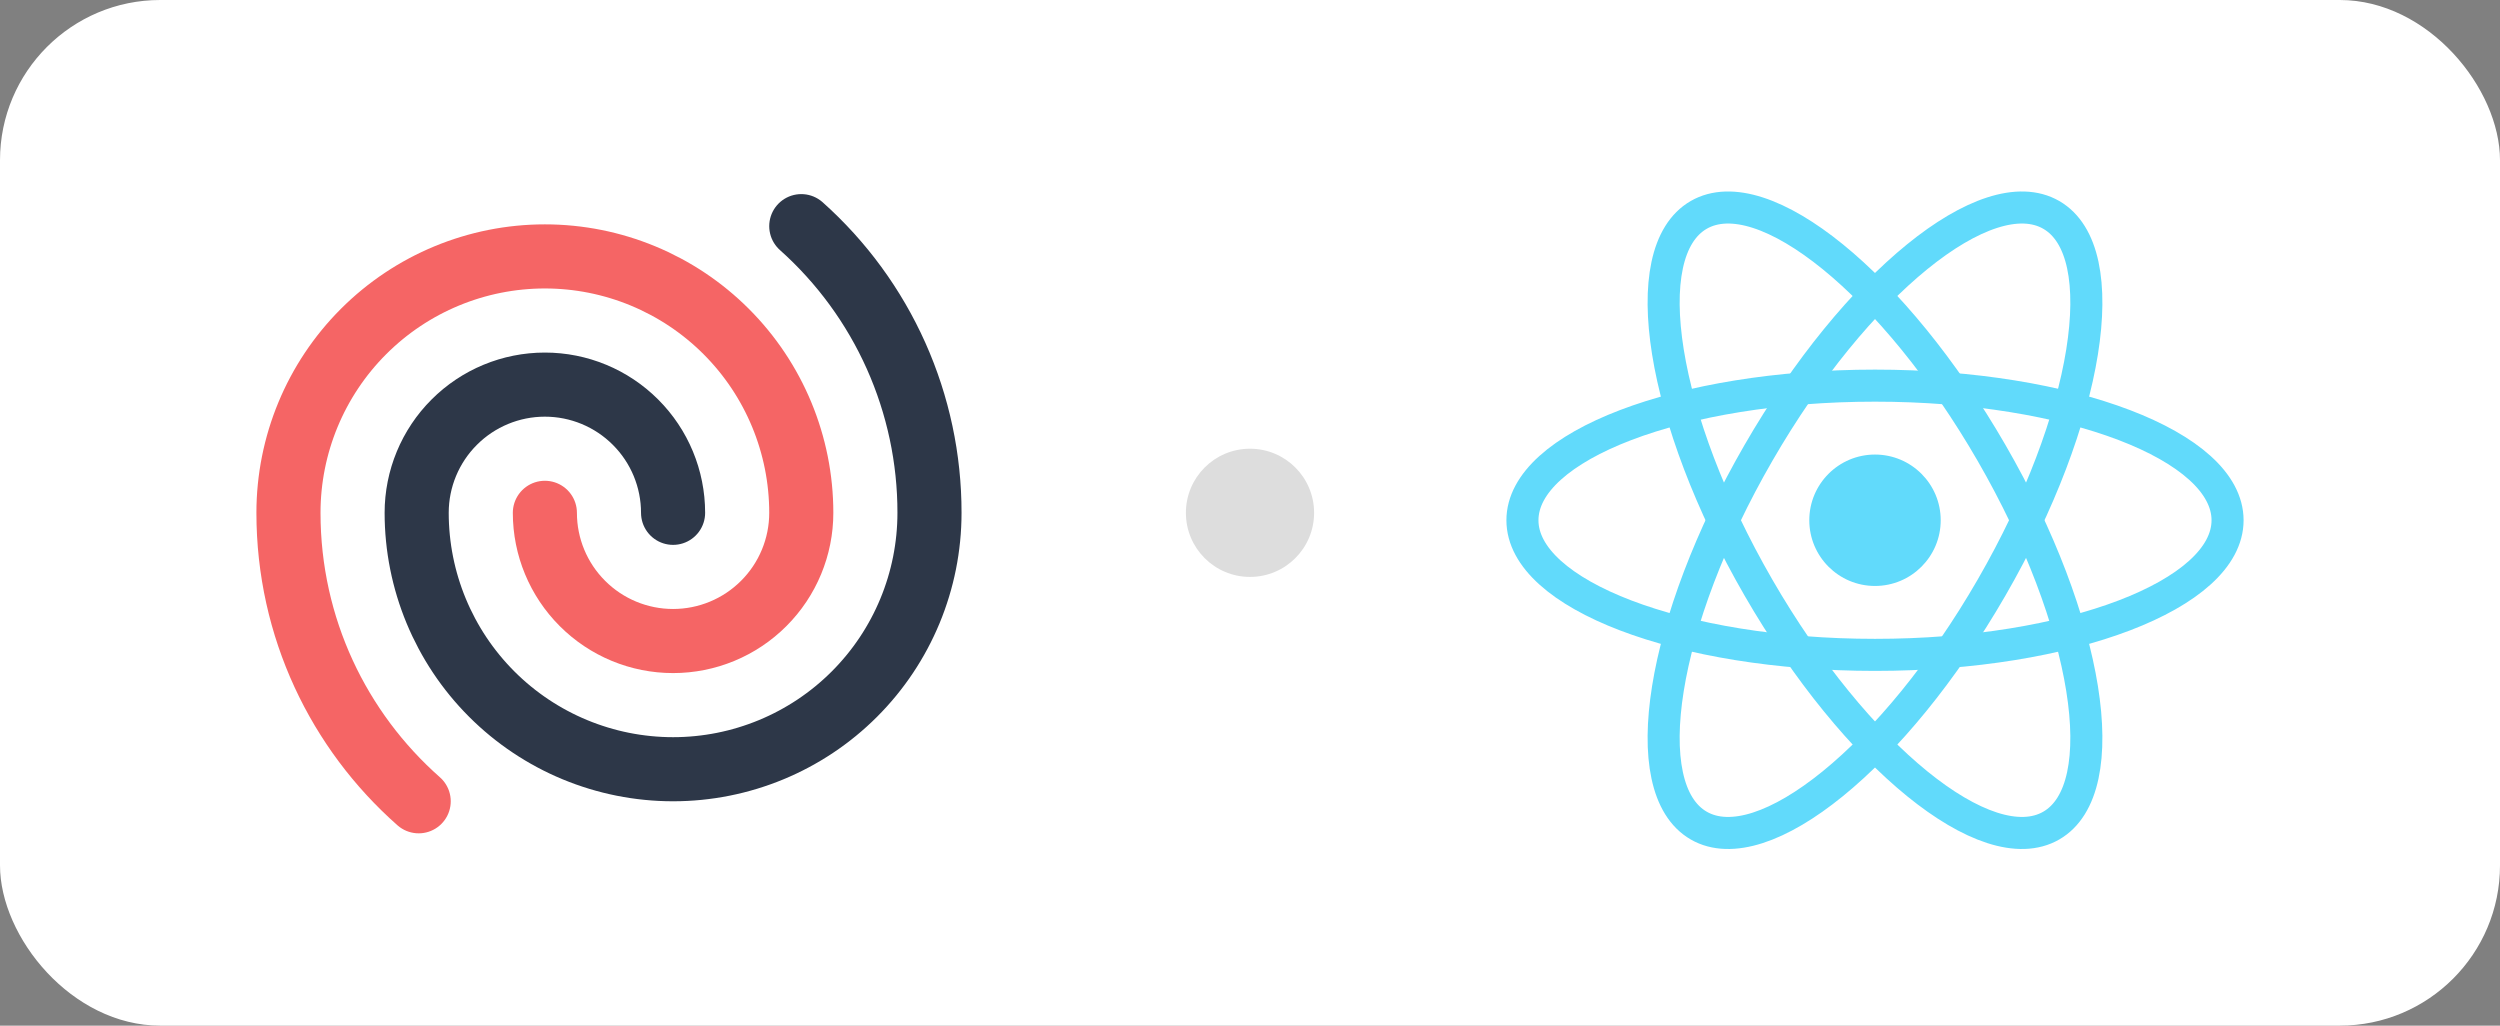
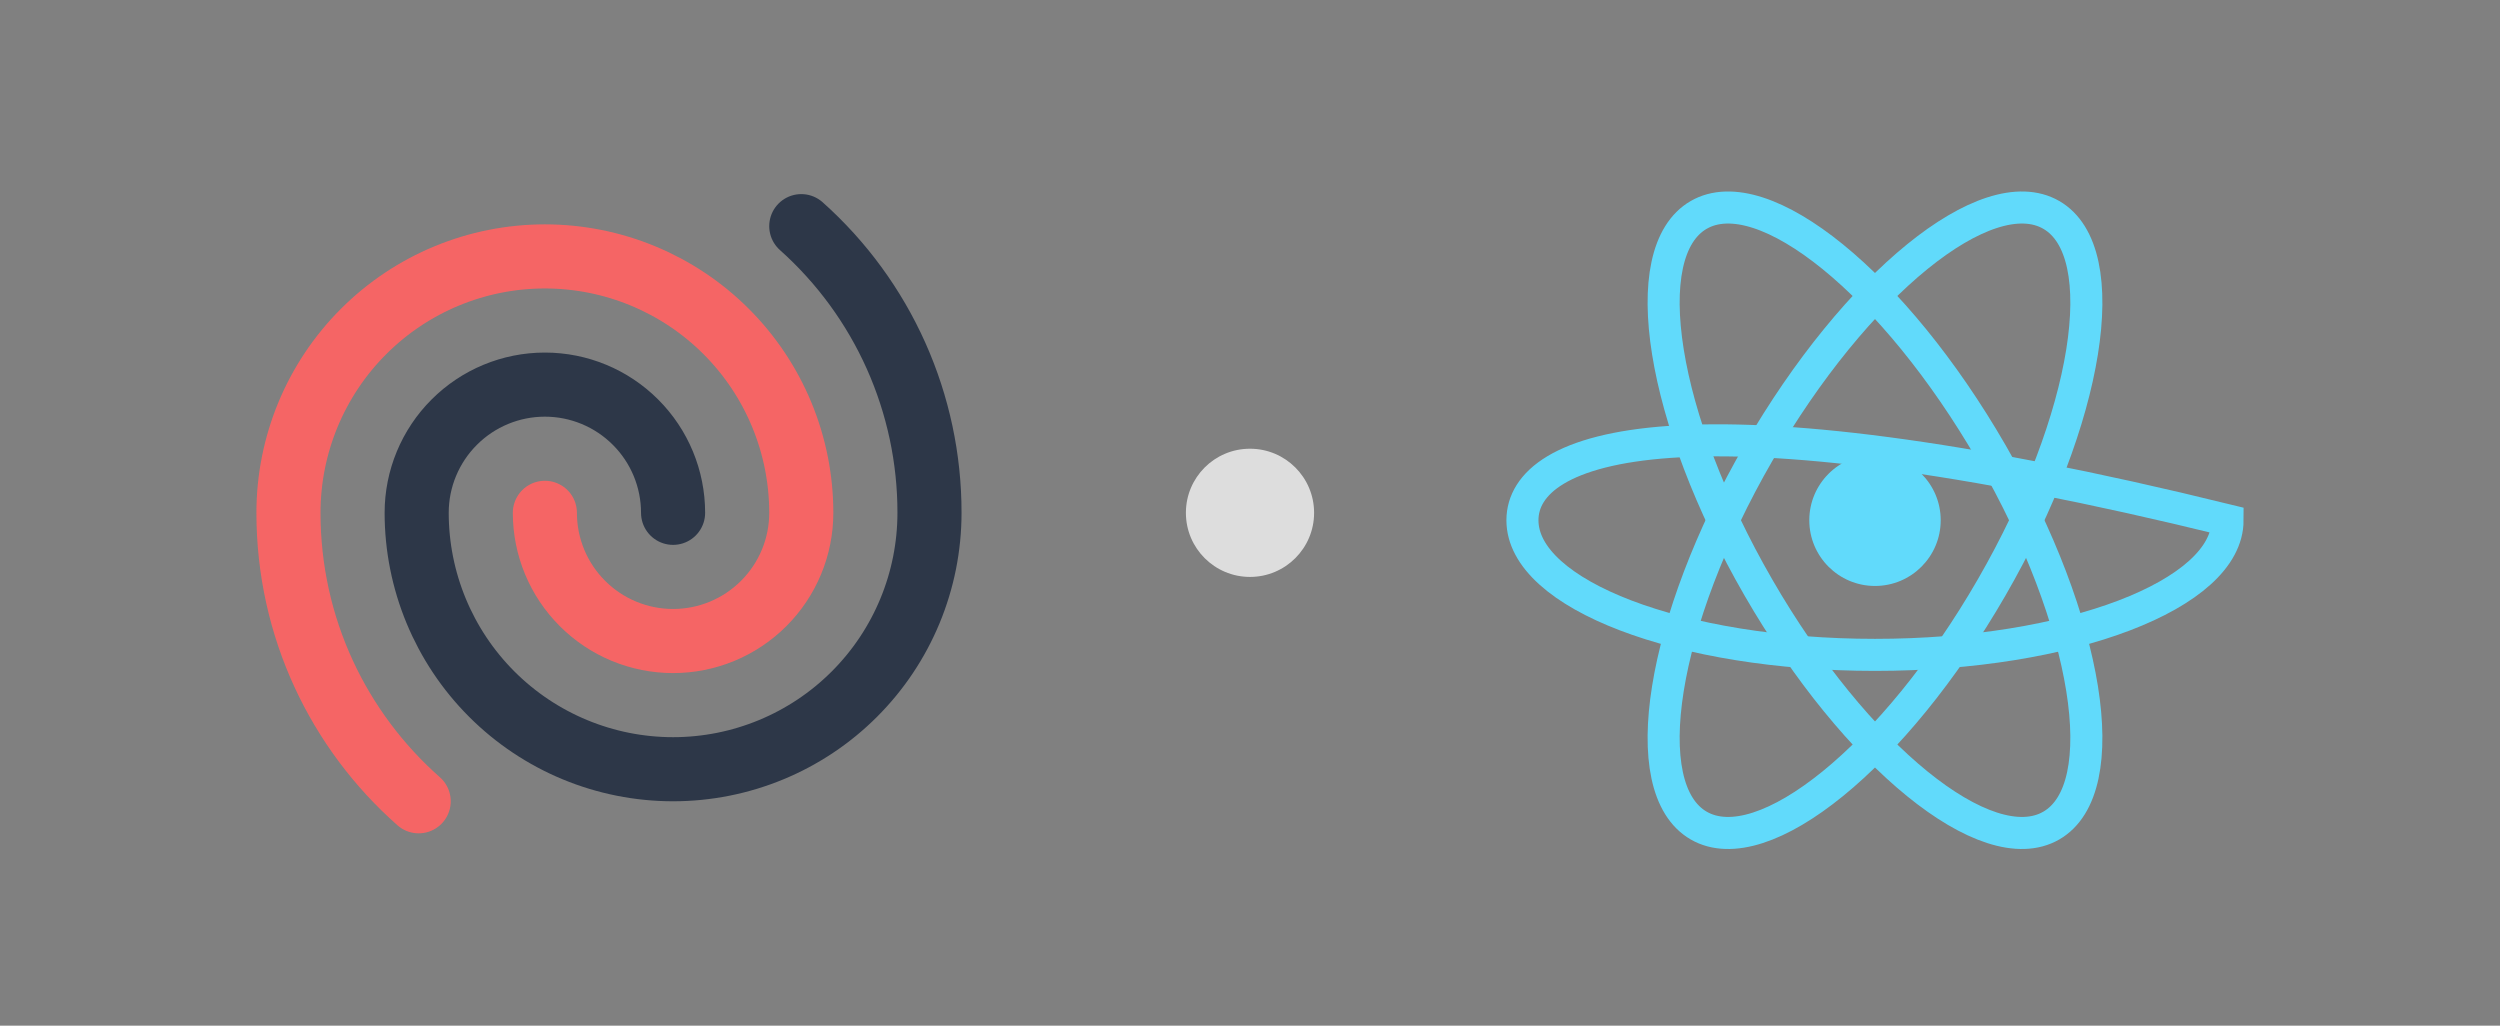
<svg xmlns="http://www.w3.org/2000/svg" width="78" height="32" viewBox="0 0 78 32" fill="none">
  <rect x="0" y="0" width="78" height="32" fill="#808080" stroke="none" />
-   <rect width="78" height="32" rx="5" fill="#fff" />
  <path d="M58.5 18.282C59.632 18.282 60.55 17.364 60.55 16.232C60.55 15.1 59.632 14.182 58.5 14.182C57.368 14.182 56.45 15.1 56.45 16.232C56.45 17.364 57.368 18.282 58.5 18.282Z" fill="#61DAFB" />
-   <path d="M58.5 20.432C64.575 20.432 69.5 18.551 69.5 16.232C69.5 13.912 64.575 12.032 58.5 12.032C52.425 12.032 47.5 13.912 47.5 16.232C47.5 18.551 52.425 20.432 58.5 20.432Z" stroke="#61DAFB" />
+   <path d="M58.5 20.432C64.575 20.432 69.5 18.551 69.5 16.232C52.425 12.032 47.5 13.912 47.5 16.232C47.5 18.551 52.425 20.432 58.5 20.432Z" stroke="#61DAFB" />
  <path d="M54.863 18.332C57.9 23.593 61.991 26.918 64 25.758C66.009 24.598 65.175 19.393 62.137 14.132C59.1 8.871 55.009 5.546 53 6.705C50.991 7.865 51.825 13.07 54.863 18.332Z" stroke="#61DAFB" />
  <path d="M54.863 14.132C51.825 19.393 50.991 24.598 53 25.758C55.009 26.918 59.1 23.593 62.137 18.332C65.175 13.07 66.009 7.865 64 6.705C61.991 5.546 57.9 8.87 54.863 14.132Z" stroke="#61DAFB" />
  <path d="M21 16C21 14.939 20.579 13.922 19.828 13.172C19.078 12.421 18.061 12 17 12C15.939 12 14.922 12.421 14.172 13.172C13.421 13.922 13 14.939 13 16C13 18.122 13.843 20.157 15.343 21.657C16.843 23.157 18.878 24 21 24C23.122 24 25.157 23.157 26.657 21.657C28.157 20.157 29 18.122 29 16C29.002 14.311 28.646 12.642 27.957 11.1C27.268 9.559 26.26 8.18 25 7.056" stroke="#2D3748" stroke-width="2" stroke-linecap="round" stroke-linejoin="round" />
  <path d="M17 16C17 17.061 17.421 18.078 18.172 18.828C18.922 19.579 19.939 20 21 20C22.061 20 23.078 19.579 23.828 18.828C24.579 18.078 25 17.061 25 16C25 13.878 24.157 11.843 22.657 10.343C21.157 8.843 19.122 8 17 8C14.878 8 12.843 8.843 11.343 10.343C9.843 11.843 9 13.878 9 16C9 19.584 10.571 22.801 13.063 25" stroke="#F56565" stroke-width="2" stroke-linecap="round" stroke-linejoin="round" />
  <circle cx="39" cy="16" r="2" fill="#DDD" />
</svg>